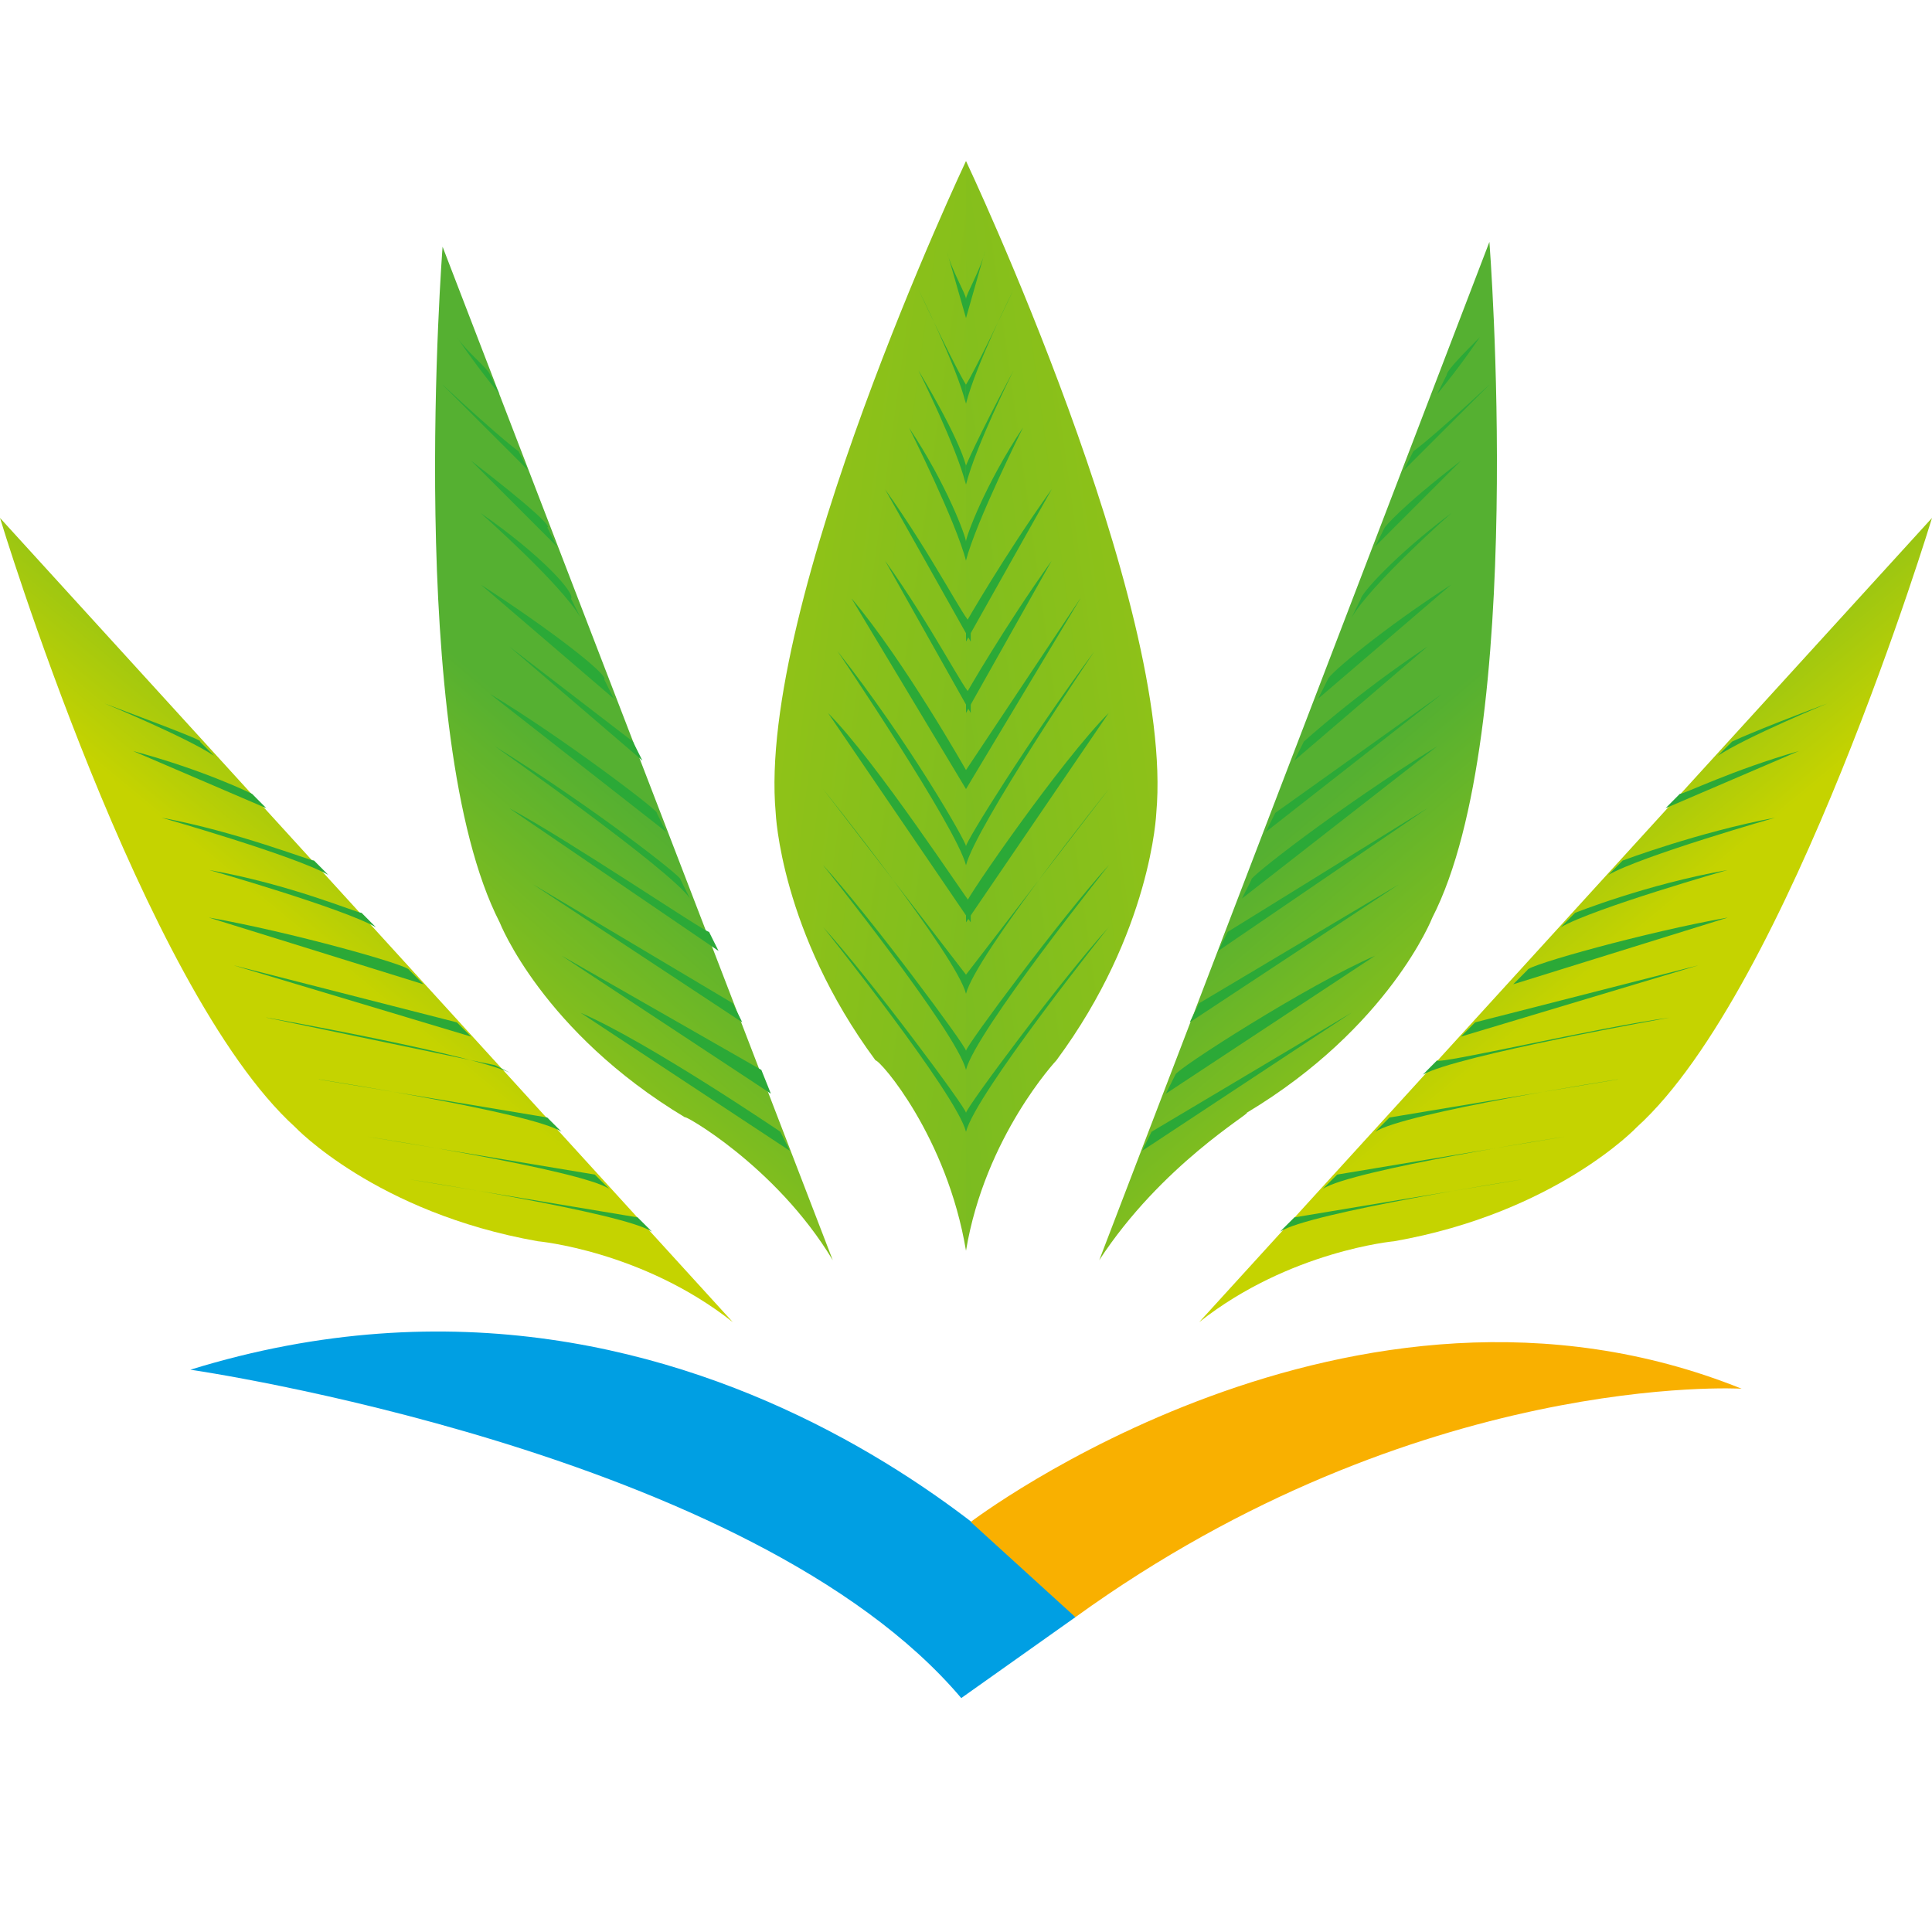
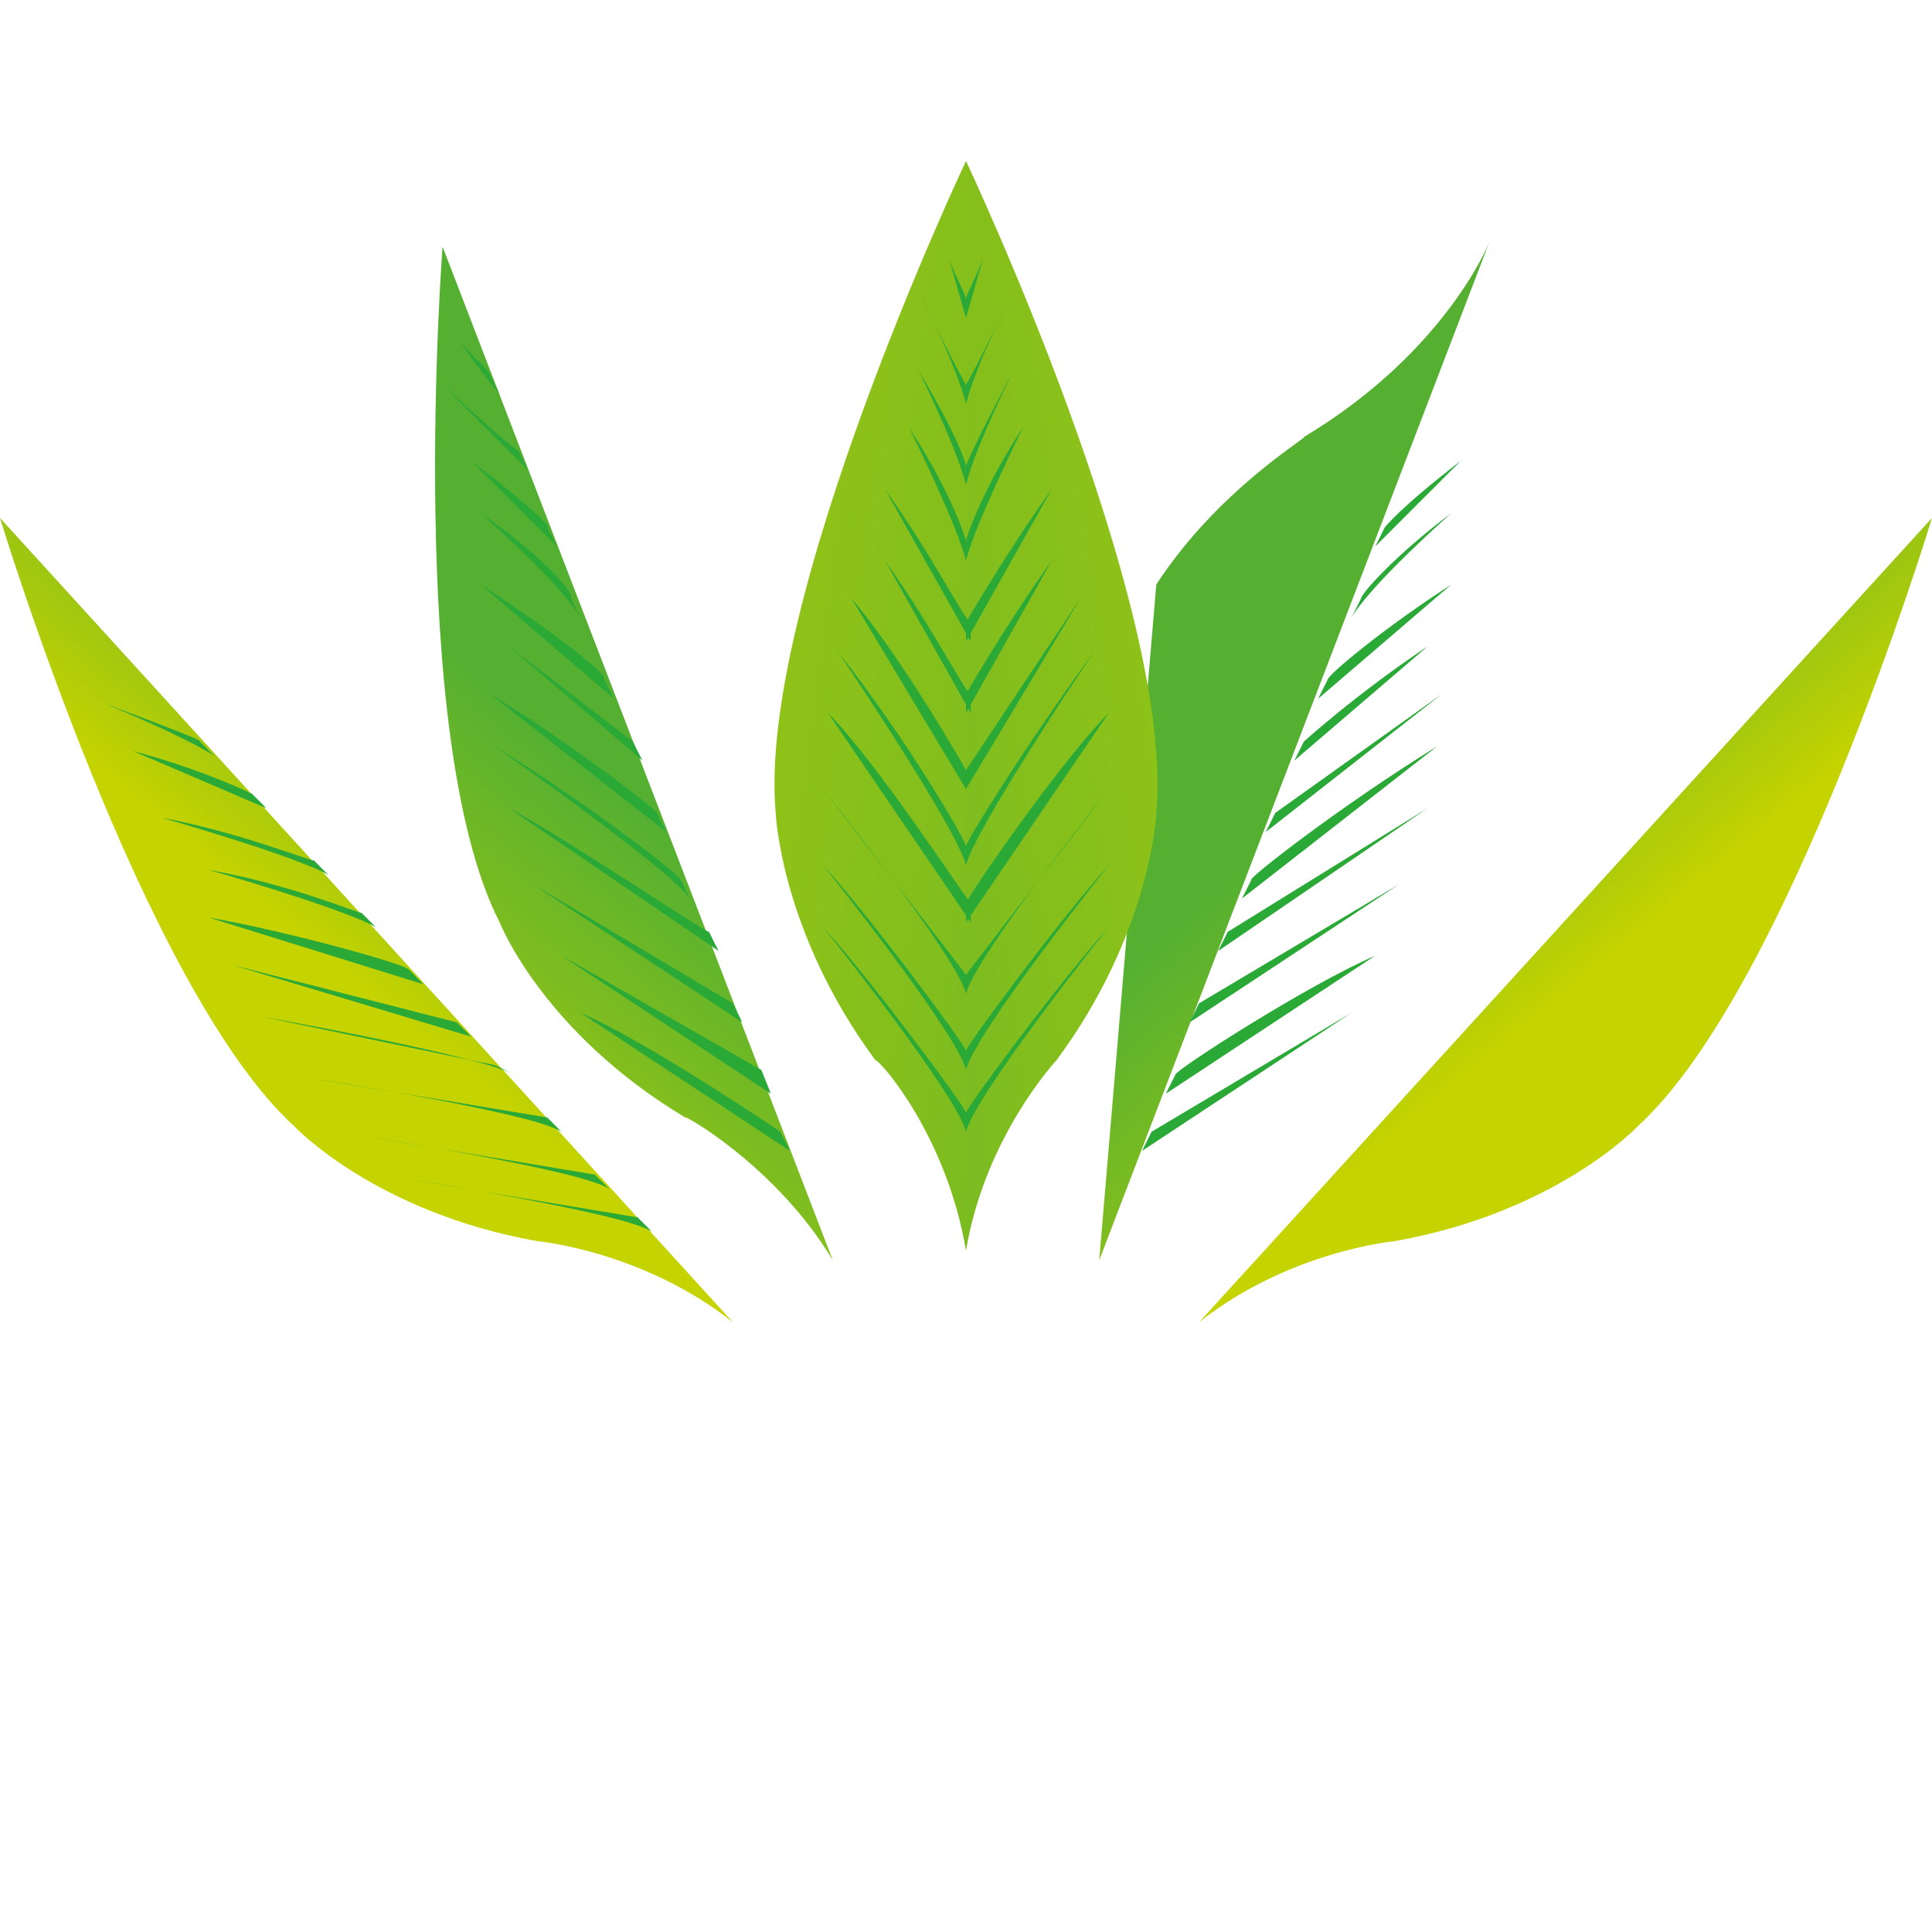
<svg xmlns="http://www.w3.org/2000/svg" width="24" height="24" fill="none" viewBox="0 0 24 24">
-   <path fill="#009FE3" d="M2.365 17.015s6.975 1.005 9.576 4.079l1.418-1.005c0-.06-4.492-5.084-10.994-3.074z" />
-   <path fill="#F9B000" d="M12.059 18.906s4.729-3.605 9.576-1.655c0 0-4.02-.236-8.276 2.838l-1.3-1.183z" />
-   <path fill="url(#a)" d="M13.655 15.655l4.847-12.65s.473 6.089-.709 8.394c0 0-.532 1.36-2.305 2.424.059 0-1.064.65-1.833 1.832z" />
+   <path fill="url(#a)" d="M13.655 15.655l4.847-12.65c0 0-.532 1.36-2.305 2.424.059 0-1.064.65-1.833 1.832z" />
  <path fill="#2BA937" d="M16.788 12.581l-2.6 1.715.117-.237 2.483-1.478zm.296-.71l-2.601 1.715.118-.236c0-.06 1.655-1.123 2.483-1.478zm.295-.886l-2.6 1.715.117-.237 2.483-1.478zm.355-.946l-2.601 1.774.118-.237 2.483-1.537zm.118-.768l-2.424 1.891.119-.236c-.06 0 1.064-.887 2.305-1.655zm.06-.65l-2.188 1.714.118-.237 2.07-1.477zm-.178-.591l-1.655 1.418.118-.236s.65-.591 1.537-1.182zm.295-.769L16.374 8.68l.119-.237c0-.059.709-.65 1.537-1.182zm0-.887s-1.005.887-1.24 1.3l.117-.236c0-.059.414-.532 1.123-1.064zm.119-.65l-1.064 1.064.118-.236s.177-.237.946-.828z" />
  <path fill="url(#b)" d="M14.897 16.424L24 6.434S22.227 12.285 20.335 14c0 0-1.005 1.064-3.015 1.419 0 0-1.3.118-2.423 1.005z" />
-   <path fill="#2BA937" d="M18.916 14.65s-2.66.414-3.015.65l.178-.177 2.837-.473zm.532-.532s-2.66.414-3.015.65l.178-.177 2.837-.473zm.65-.71s-2.66.415-3.014.651l.177-.177 2.837-.473zm.65-.768s-2.66.473-3.073.71l.177-.178c0 .06 2.01-.413 2.897-.532zm.355-.65l-2.955.887.177-.177 2.778-.71zm.355-.59l-2.66.827.177-.178c0-.059 1.478-.473 2.483-.65zm0-.592s-1.655.473-2.069.71l.177-.178s.887-.355 1.892-.532zm.591-.65s-1.655.473-2.069.71l.177-.178s.946-.355 1.892-.532zm.296-.828l-1.655.71.177-.178c.059 0 .65-.295 1.478-.532zm.354-.591s-1.005.414-1.36.65l.178-.177s.236-.118 1.182-.473zm-4.197-3.96l-1.064 1.063.119-.236s.177-.118.945-.828zm-.118-.592s-.236.355-.532.71l.118-.237c0-.059.237-.295.414-.473z" />
  <path fill="url(#c)" d="M12 15.537V2s2.6 5.498 2.364 8.098c0 0-.059 1.478-1.241 3.074 0 0-.887.946-1.123 2.365z" />
  <path fill="#2BA937" d="M13.773 11.517S12.118 13.587 12 14.06v-.236c0-.06 1.182-1.655 1.773-2.306zm0-.768S12.118 12.818 12 13.29v-.237c0-.059 1.182-1.655 1.773-2.305zm0-.946S12.118 11.872 12 12.345v-.237l1.773-2.305zm0-.946L12 11.458v-.236c0-.06 1.182-1.774 1.773-2.365zm-.177-.768s-1.478 2.187-1.596 2.66v-.237c0-.059.768-1.3 1.596-2.423zm-.178-.65L12 9.802v-.236l1.418-2.129zm-.354-.473L12 8.857v-.236s.473-.828 1.064-1.655zm0-.887L12 7.97v-.237s.473-.828 1.064-1.655zm-.355-.769s-.59 1.183-.71 1.656v-.237c0-.059.237-.71.71-1.419zm-.118-.709s-.473.946-.591 1.419v-.237s.118-.295.591-1.182zm0-1.005s-.473.946-.591 1.419v-.237s.118-.177.591-1.182zm-.355-.473L12 3.951v-.237c0-.059.177-.354.236-.59z" />
  <path fill="url(#d)" d="M10.345 15.655L5.498 3.065s-.473 6.088.709 8.393c0 0 .532 1.36 2.305 2.424-.059-.06 1.123.59 1.833 1.773z" />
  <path fill="#2BA937" d="M7.212 12.581l2.6 1.715-.118-.237s-1.655-1.123-2.482-1.478zm-.237-.71l2.601 1.715-.118-.295-2.483-1.42zm-.354-.886l2.6 1.715-.118-.237-2.482-1.478zm-.296-.946l2.601 1.774-.118-.237c-.06 0-1.715-1.123-2.483-1.537zm-.177-.768s2.187 1.537 2.423 1.891l-.118-.236c.06 0-1.064-.887-2.305-1.655zm-.06-.65l2.188 1.714-.118-.237c.059 0-1.183-.945-2.07-1.477zm.237-.591L7.98 9.448l-.118-.236L6.325 8.03zm-.355-.77l1.656 1.42-.119-.237c.06-.059-.71-.65-1.537-1.182zm0-.887s1.005.887 1.242 1.3l-.119-.236c.06-.059-.354-.532-1.123-1.064zm-.118-.65l1.064 1.064-.118-.236c.06 0-.177-.237-.946-.828z" />
  <path fill="url(#e)" d="M9.103 16.424L0 6.434S1.773 12.285 3.665 14c0 0 1.005 1.064 3.015 1.419 0 0 1.3.118 2.423 1.005z" />
  <path fill="#2BA937" d="M5.084 14.65s2.66.414 3.015.65l-.178-.177-2.837-.473zm-.532-.532s2.66.414 3.015.65l-.178-.177-2.837-.473zm-.591-.71s2.66.415 3.014.651l-.177-.177-2.837-.473zm-.65-.768s2.66.473 3.073.71l-.236-.118-2.838-.591zm-.414-.65l2.955.887-.177-.177-2.778-.71zM2.6 11.4l2.66.827-.177-.178c0-.059-1.478-.473-2.483-.65zm0-.592s1.655.473 2.069.71l-.177-.178c-.06 0-.887-.355-1.892-.532zm-.591-.65s1.655.473 2.069.71l-.177-.178c-.06 0-.946-.355-1.892-.532zm-.355-.828l1.655.71-.177-.178s-.591-.295-1.478-.532zM1.3 8.739s1.005.414 1.36.65l-.178-.177c.059 0-.237-.118-1.182-.473zm4.197-3.96l1.064 1.063-.119-.236s-.177-.118-.945-.828zm.177-.592c.166.245.344.482.532.71l-.118-.237c0-.059-.296-.295-.414-.473z" />
  <path fill="url(#f)" d="M12 15.537V2s-2.601 5.498-2.364 8.098c0 0 .059 1.478 1.24 3.074.06 0 .887.946 1.124 2.365z" />
  <path fill="#2BA937" d="M10.226 11.517s1.656 2.07 1.774 2.542v-.236c0-.06-1.182-1.655-1.774-2.306zm0-.768S11.882 12.818 12 13.29v-.237c0-.059-1.182-1.655-1.774-2.305zm0-.946s1.656 2.069 1.774 2.542v-.237l-1.774-2.305zm.06-.946l1.773 2.601v-.236c-.06-.06-1.182-1.774-1.773-2.365zm.118-.768s1.478 2.187 1.596 2.66v-.237c0-.059-.71-1.3-1.596-2.423zm.177-.65L12 9.802v-.236s-.769-1.36-1.419-2.129zm.414-.473l1.064 1.891v-.236c-.06 0-.473-.828-1.064-1.655zm0-.887l1.064 1.892v-.237c-.06 0-.473-.828-1.064-1.655zm.296-.769s.59 1.183.709 1.656v-.237c0-.059-.237-.71-.71-1.419zm.118-.709s.473.946.59 1.419v-.237s-.058-.295-.59-1.182zm0-1.005s.473.946.59 1.419v-.237s-.117-.177-.59-1.182zm.354-.473l.237.828v-.237c0-.059-.178-.354-.237-.59z" />
  <defs>
    <linearGradient id="a" x1="11.35" x2="16.81" y1="11.52" y2="17.92" gradientUnits="userSpaceOnUse">
      <stop offset=".25" stop-color="#55B031" />
      <stop offset="1" stop-color="#C5D300" />
    </linearGradient>
    <linearGradient id="b" x1="11.81" x2="15.38" y1="11.4" y2="15.71" gradientUnits="userSpaceOnUse">
      <stop offset=".25" stop-color="#55B031" />
      <stop offset="1" stop-color="#C5D300" />
    </linearGradient>
    <linearGradient id="c" x1="-1.21" x2="23.6" y1="11.55" y2="8.12" gradientUnits="userSpaceOnUse">
      <stop offset=".25" stop-color="#55B031" />
      <stop offset="1" stop-color="#C5D300" />
    </linearGradient>
    <linearGradient id="d" x1="12.79" x2="7.3" y1="11.48" y2="17.88" gradientUnits="userSpaceOnUse">
      <stop offset=".25" stop-color="#55B031" />
      <stop offset="1" stop-color="#C5D300" />
    </linearGradient>
    <linearGradient id="e" x1="12.26" x2="8.7" y1="11.4" y2="15.71" gradientUnits="userSpaceOnUse">
      <stop offset=".25" stop-color="#55B031" />
      <stop offset="1" stop-color="#C5D300" />
    </linearGradient>
    <linearGradient id="f" x1="25.5" x2=".68" y1="11.55" y2="8.16" gradientUnits="userSpaceOnUse">
      <stop offset=".25" stop-color="#55B031" />
      <stop offset="1" stop-color="#C5D300" />
    </linearGradient>
  </defs>
</svg>